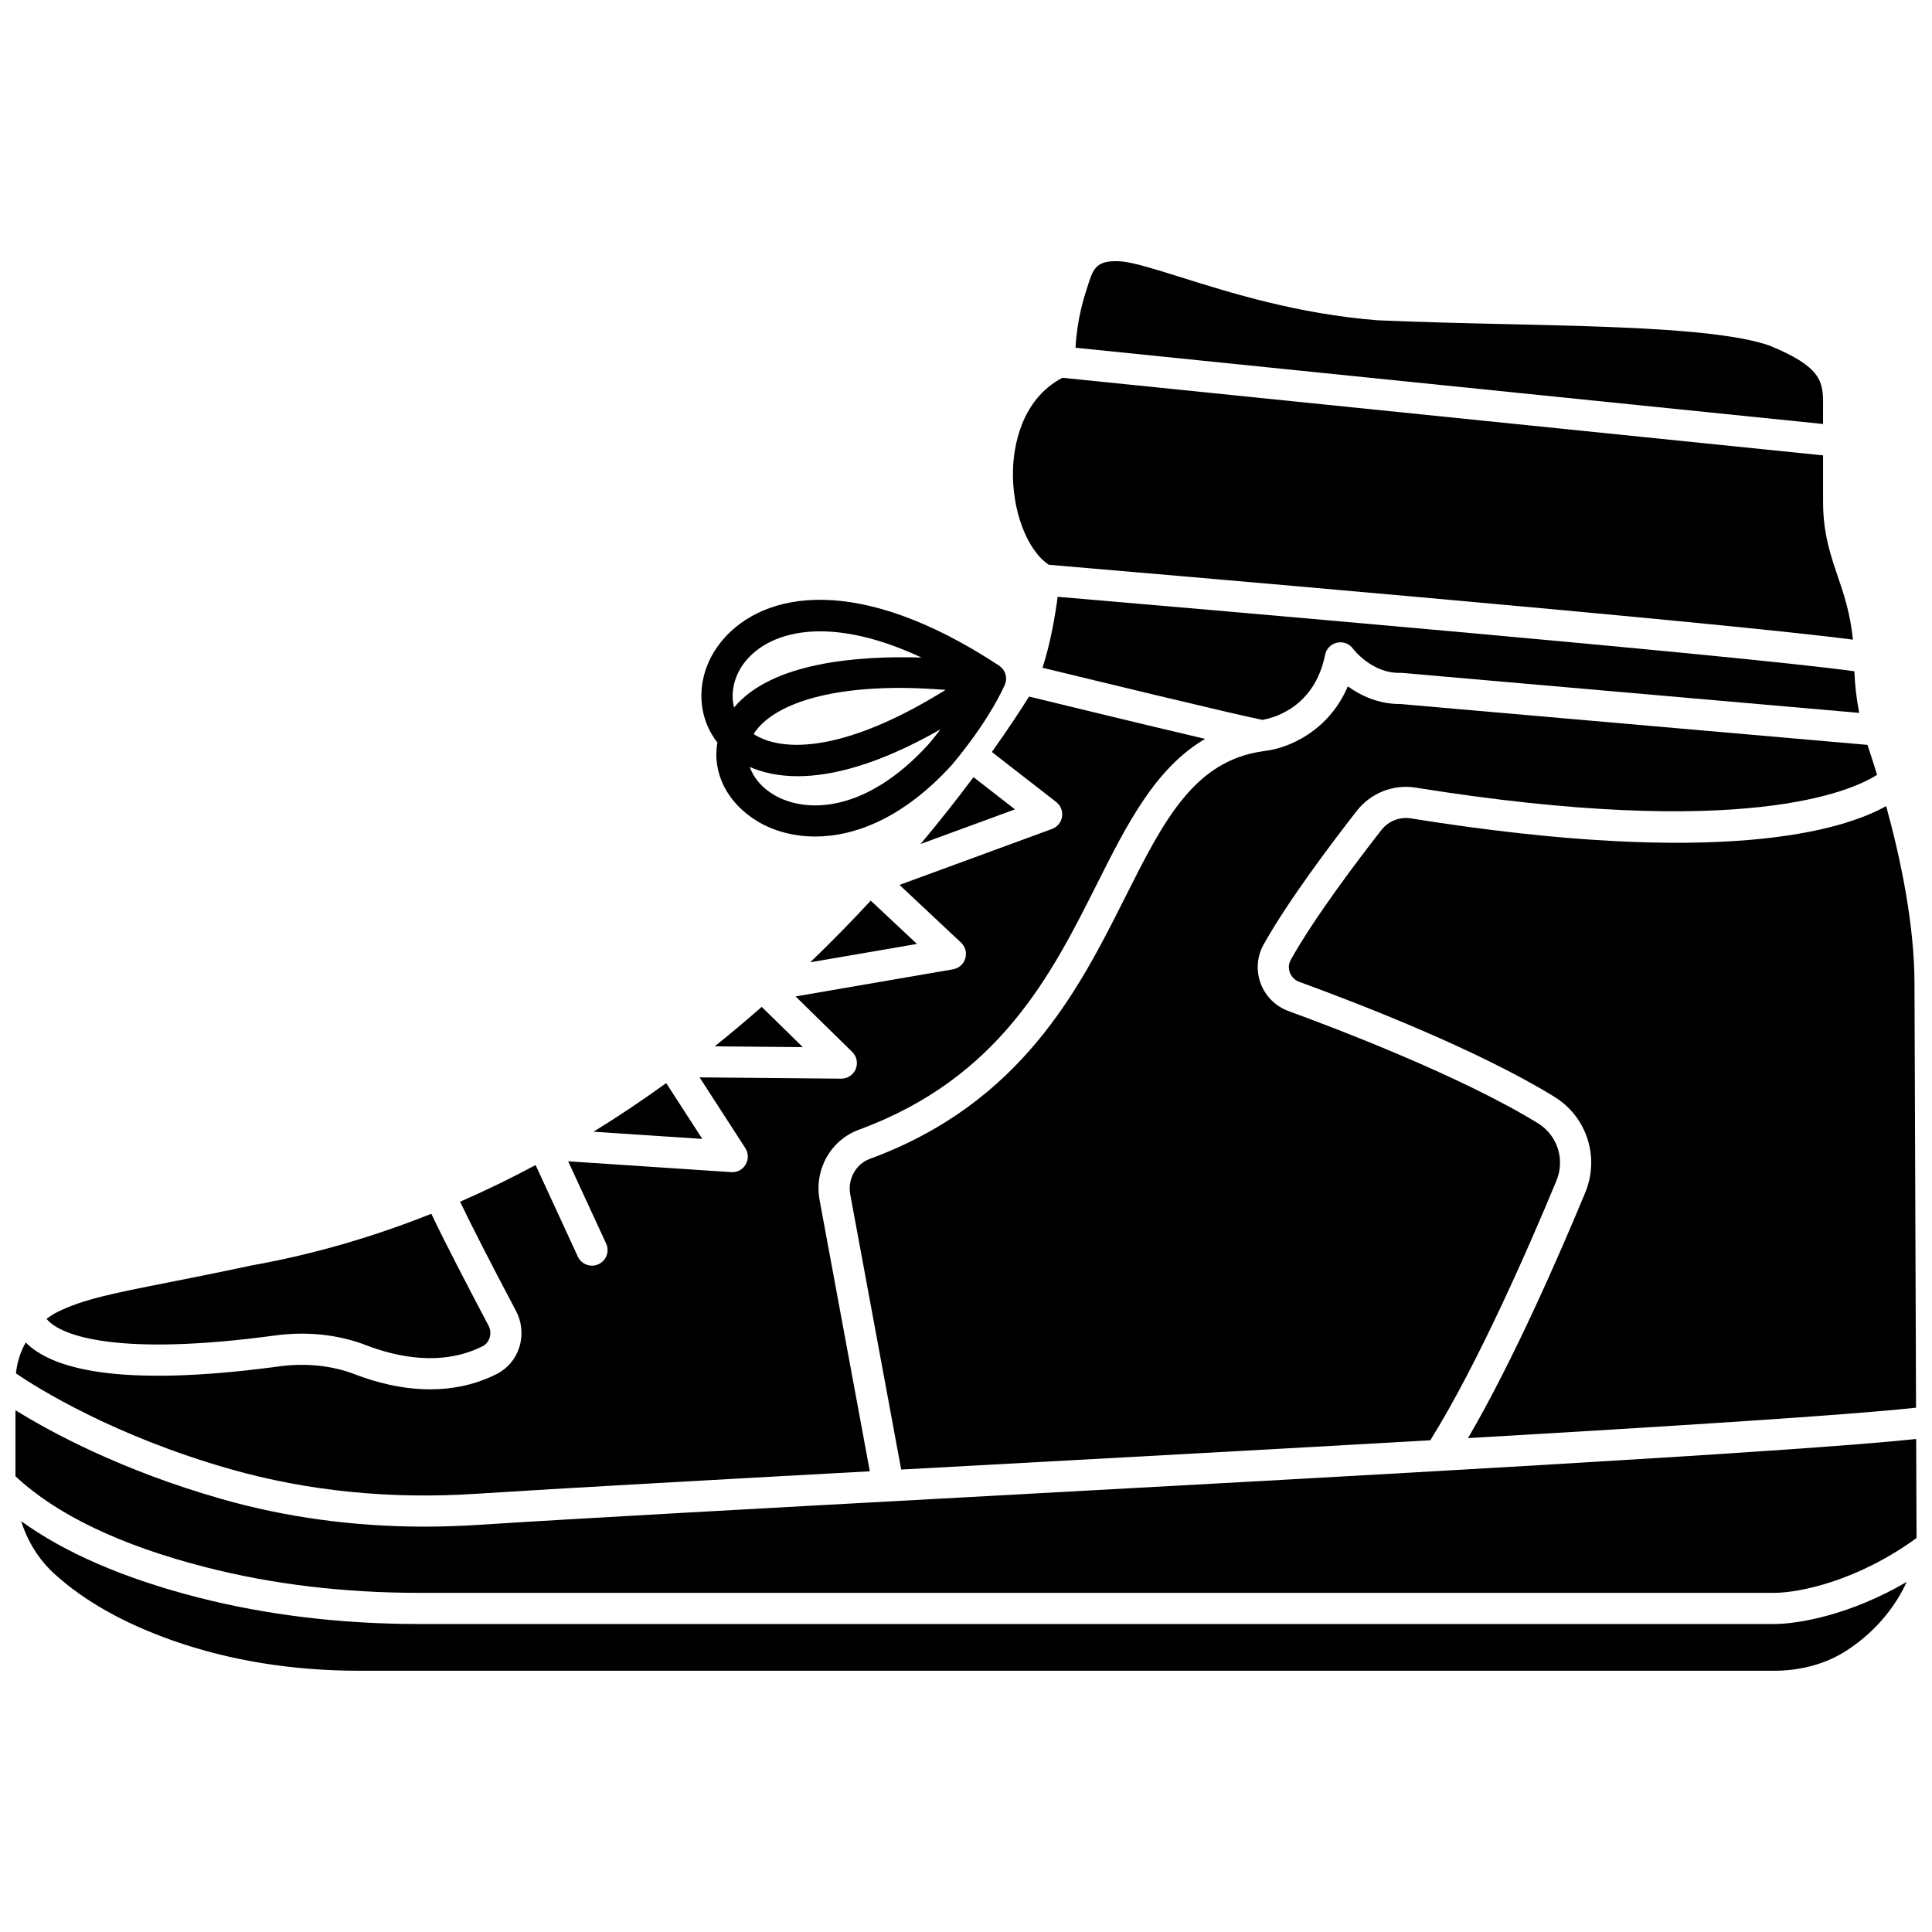
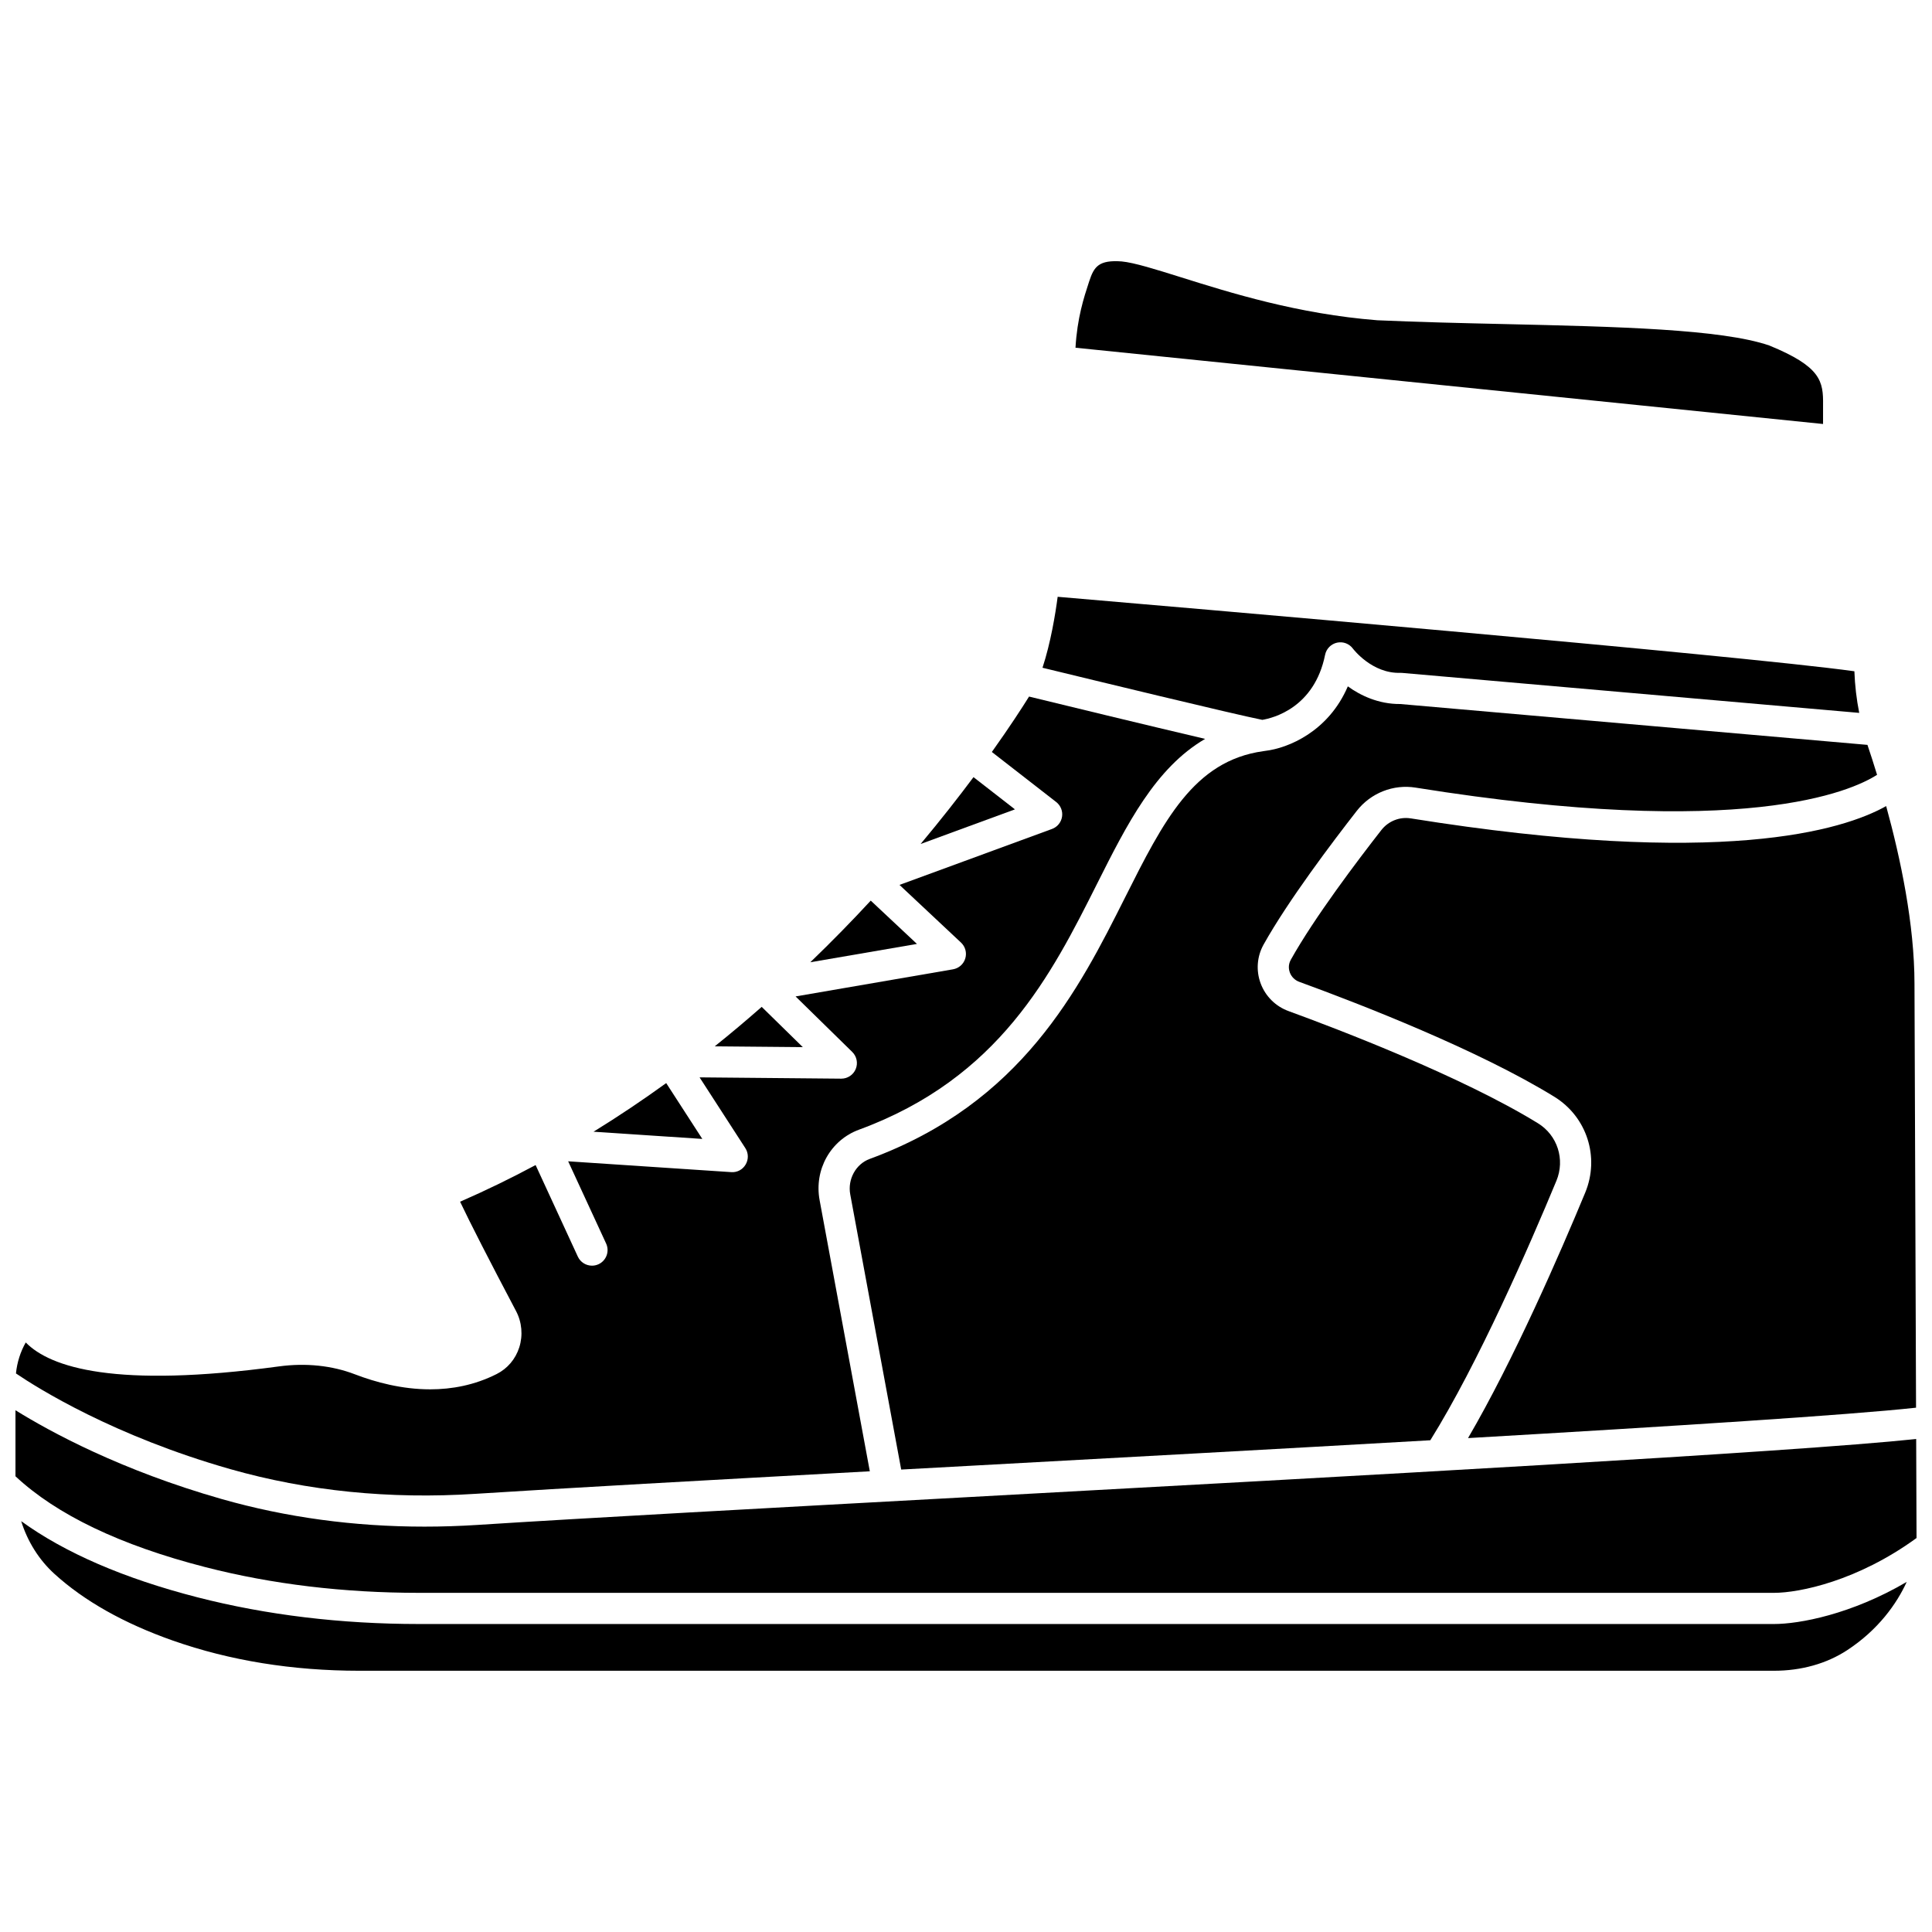
<svg xmlns="http://www.w3.org/2000/svg" width="800px" height="800px" version="1.1" viewBox="144 144 512 512">
  <defs>
    <clipPath id="c">
      <path d="m485 357h166.9v169h-166.9z" />
    </clipPath>
    <clipPath id="b">
      <path d="m148.09 517h503.81v50h-503.81z" />
    </clipPath>
    <clipPath id="a">
      <path d="m148.09 328h315.91v213h-315.91z" />
    </clipPath>
  </defs>
  <path d="m627.13 251.39c0.086-6.363-0.531-10.203-14.242-15.828-12.68-4.359-40.539-4.996-70.043-5.676-11.227-0.254-22.824-0.52-33.82-1.012-21.078-1.66-38.98-7.285-52.051-11.391-6.648-2.086-12.395-3.891-15.734-4.203-6.016-0.43-7.301 1.344-8.57 5.219l-0.152 0.457c-1.246 3.805-3.051 9.305-3.5 17.195l198.11 20.211z" />
  <path d="m387 394.15-12.242-11.477c-4.938 5.34-10.285 10.816-16.02 16.336z" />
  <path d="m501.19 325.89c-5.125 11.98-15.797 16.379-21.852 17.094-0.012 0.004-0.023 0.004-0.039 0.004-0.164 0.02-0.363 0.066-0.52 0.082-18.426 2.551-26.461 18.543-36.633 38.785-12.195 24.266-27.371 54.469-67.664 69.273-3.688 1.355-5.906 5.406-5.156 9.418l13.5 72.902c6.004-0.328 12.07-0.66 18.184-0.992 39.418-2.152 82.52-4.504 122.04-6.773 12.656-20.285 26.293-51.586 33.414-68.762 2.34-5.652 0.281-12.066-4.894-15.246-20.227-12.43-52.961-24.93-66.098-29.727-3.434-1.254-6.129-3.938-7.394-7.356-1.258-3.387-0.969-7.133 0.785-10.273 6.516-11.664 18.273-27.203 24.695-35.43 3.711-4.75 9.707-7.109 15.582-6.16 86.977 13.922 115.57 0.93 122.3-3.398-0.883-2.879-1.73-5.512-2.496-7.773-0.016-0.051-0.027-0.102-0.047-0.156l-123.83-10.828c-5.742 0.047-10.59-2.285-13.879-4.684z" />
  <g clip-path="url(#c)">
-     <path d="m517.84 360.88c-2.914-0.473-5.91 0.719-7.769 3.098-6.281 8.035-17.75 23.188-23.996 34.371-0.785 1.41-0.496 2.719-0.258 3.371 0.43 1.148 1.328 2.047 2.488 2.473 16.605 6.062 47.469 18.082 67.586 30.445 8.656 5.32 12.105 16.02 8.199 25.445-6.664 16.082-18.98 44.398-31.047 65.027 54.738-3.172 101.08-6.125 118.73-8.059l-0.414-112.32c-0.004-15.773-3.695-33.262-7.508-47.109-11.434 6.414-43.66 16.449-126.01 3.254z" />
+     <path d="m517.84 360.88c-2.914-0.473-5.91 0.719-7.769 3.098-6.281 8.035-17.75 23.188-23.996 34.371-0.785 1.41-0.496 2.719-0.258 3.371 0.43 1.148 1.328 2.047 2.488 2.473 16.605 6.062 47.469 18.082 67.586 30.445 8.656 5.32 12.105 16.02 8.199 25.445-6.664 16.082-18.98 44.398-31.047 65.027 54.738-3.172 101.08-6.125 118.73-8.059l-0.414-112.32c-0.004-15.773-3.695-33.262-7.508-47.109-11.434 6.414-43.66 16.449-126.01 3.254" />
  </g>
  <path d="m420.27 320.96c13.109 3.188 50.703 12.309 58.254 13.809 2.832-0.473 13.801-3.172 16.641-17.238 0.32-1.602 1.566-2.867 3.164-3.219 1.59-0.352 3.246 0.27 4.215 1.59 0.031 0.047 5.039 6.664 12.605 6.41 0.148 0.004 0.289 0.004 0.434 0.016l121.13 10.594c-0.719-3.621-1.145-7.301-1.281-11.027-30.414-4.234-184.3-17.449-211.14-19.738-0.602 4.555-1.836 12.145-4.019 18.805z" />
  <path d="m412.97 358.49-10.984-8.539c-3.977 5.332-8.645 11.297-14.016 17.715z" />
-   <path d="m421.96 293.67c15.629 1.328 176.85 15.074 213.09 19.848-0.727-7.059-2.394-12.008-4.031-16.801-1.906-5.594-3.883-11.383-3.883-19.66v-12.379l-201.59-20.566c-11.254 5.93-12.906 18.805-13.086 24.176-0.363 10.859 3.676 21.539 9.496 25.383z" />
  <g clip-path="url(#b)">
    <path d="m255.02 566.12h359.1c6.797 0 22.172-3.164 37.781-14.527l-0.094-26.242c-32.68 3.469-147.95 9.762-250.34 15.352-53.203 2.902-103.46 5.644-130.94 7.418-4.715 0.301-9.395 0.453-14.035 0.453-18.641 0-36.652-2.445-53.715-7.305-26.676-7.598-45.41-17.789-54.676-23.539v17.5c10.895 10.18 27.773 18.289 50.328 24.078 17.594 4.523 36.641 6.812 56.594 6.812z" />
  </g>
  <g clip-path="url(#a)">
    <path d="m269.99 539.88c22.898-1.473 61.543-3.621 104.52-5.973l-13.305-71.852c-1.492-8.055 2.894-15.906 10.43-18.676 37.23-13.68 50.988-41.07 63.129-65.23 7.863-15.652 15.41-30.629 28.609-38.336-15.574-3.652-38.578-9.242-46.664-11.215-1.793 2.883-5.078 7.973-9.859 14.684l17.059 13.266c1.18 0.922 1.777 2.41 1.543 3.894s-1.25 2.727-2.66 3.242l-40.414 14.828 16.301 15.285c1.145 1.07 1.582 2.695 1.133 4.199-0.449 1.504-1.711 2.617-3.254 2.883l-41.719 7.188 15.012 14.707c1.203 1.18 1.57 2.969 0.926 4.531-0.637 1.543-2.148 2.551-3.816 2.551h-0.039l-37.527-0.344 12.125 18.75c0.848 1.309 0.883 2.988 0.09 4.336-0.789 1.344-2.227 2.152-3.836 2.027l-43.203-2.867 10.062 21.797c0.953 2.07 0.055 4.523-2.019 5.481-0.562 0.262-1.148 0.379-1.727 0.379-1.562 0-3.055-0.887-3.754-2.398l-11.191-24.266c-6.457 3.461-13.125 6.715-20.012 9.715 2.594 5.481 7.75 15.574 14.824 28.969 1.562 2.949 1.871 6.457 0.859 9.633-0.992 3.109-3.125 5.625-6.004 7.074-5.848 2.945-11.863 4.047-17.598 4.047-7.488 0-14.48-1.879-19.969-3.988-6.062-2.328-12.992-3.047-20.078-2.094-43.422 5.879-60.617 0.305-67.141-6.34-1.41 2.484-2.301 5.277-2.59 8.211 5.809 3.938 25.91 16.555 56.801 25.355 20.398 5.809 42.262 8.016 64.953 6.547z" />
  </g>
  <path d="m255.02 574.38c-20.648 0-40.379-2.379-58.656-7.066-19.527-5.016-35.156-11.801-46.746-20.188 1.676 5.375 4.688 10.215 8.801 13.961 7.879 7.176 18.441 13.129 31.395 17.684 15.074 5.305 31.703 7.996 49.422 7.996h374.89c7.234 0 13.934-1.879 19.367-5.434 8.266-5.406 13.156-12.316 15.809-18.117-14.711 8.641-28.5 11.164-35.18 11.164z" />
-   <path d="m216.86 497.92c8.449-1.148 16.797-0.262 24.145 2.57 8.137 3.129 20.098 5.711 30.887 0.277 0.883-0.441 1.539-1.23 1.855-2.215 0.344-1.074 0.238-2.262-0.293-3.266-5.391-10.207-11.891-22.699-15.148-29.621-14.914 5.938-30.762 10.672-47.539 13.672-8.797 1.875-16.082 3.316-22.164 4.523-14.895 2.949-22.375 4.426-29.227 7.75-1.086 0.527-2.09 1.184-3.043 1.895 3.789 4.711 19.516 9.965 60.527 4.414z" />
  <path d="m320.55 431.03c-6.152 4.449-12.566 8.762-19.258 12.887l28.828 1.91z" />
  <path d="m356.75 421.5-10.891-10.668c-4.004 3.512-8.137 7.008-12.449 10.457z" />
-   <path d="m344.79 361.69c4.07 2.426 9.305 3.996 15.258 3.996 10.555 0 23.383-4.938 36.062-18.82 0.375-0.43 9.18-10.602 14.051-21.102 0.016-0.027 0.027-0.055 0.043-0.082 0.012-0.031 0.031-0.062 0.047-0.094 0.012-0.023 0.004-0.059 0.016-0.082 0.23-0.535 0.371-1.109 0.363-1.715 0-0.02-0.008-0.039-0.008-0.059 0-0.027-0.008-0.059-0.012-0.086-0.031-0.633-0.199-1.242-0.496-1.785v-0.004c0-0.004-0.004-0.004-0.004-0.004-0.301-0.535-0.727-1-1.242-1.367-0.02-0.016-0.039-0.039-0.062-0.055-0.012-0.008-0.02-0.02-0.031-0.027-37.348-24.578-62.32-19.652-73.234-6.848-7.059 8.281-7.512 19.469-1.414 27.227-1.441 7.957 2.578 16.09 10.664 20.906zm45.16-20.32c-16.422 17.973-32.32 18.355-40.938 13.223-3.172-1.887-5.332-4.516-6.312-7.34 3.211 1.387 7.348 2.453 12.68 2.453 9.043 0 21.398-3.031 37.859-12.422-1.906 2.492-3.277 4.078-3.289 4.086zm-46.238-2.836c4.074-6.492 16.113-12.234 38.93-12.234 3.664 0 7.715 0.211 11.945 0.527-25.859 16.105-42.781 16.895-50.875 11.707zm-1.887-19.609c3.793-4.453 10.355-7.613 19.551-7.613 7.305 0 16.273 2.008 26.832 6.941-17.383-0.523-39.828 1.398-49.676 13.246-1.031-4.078 0.051-8.77 3.293-12.574z" />
</svg>